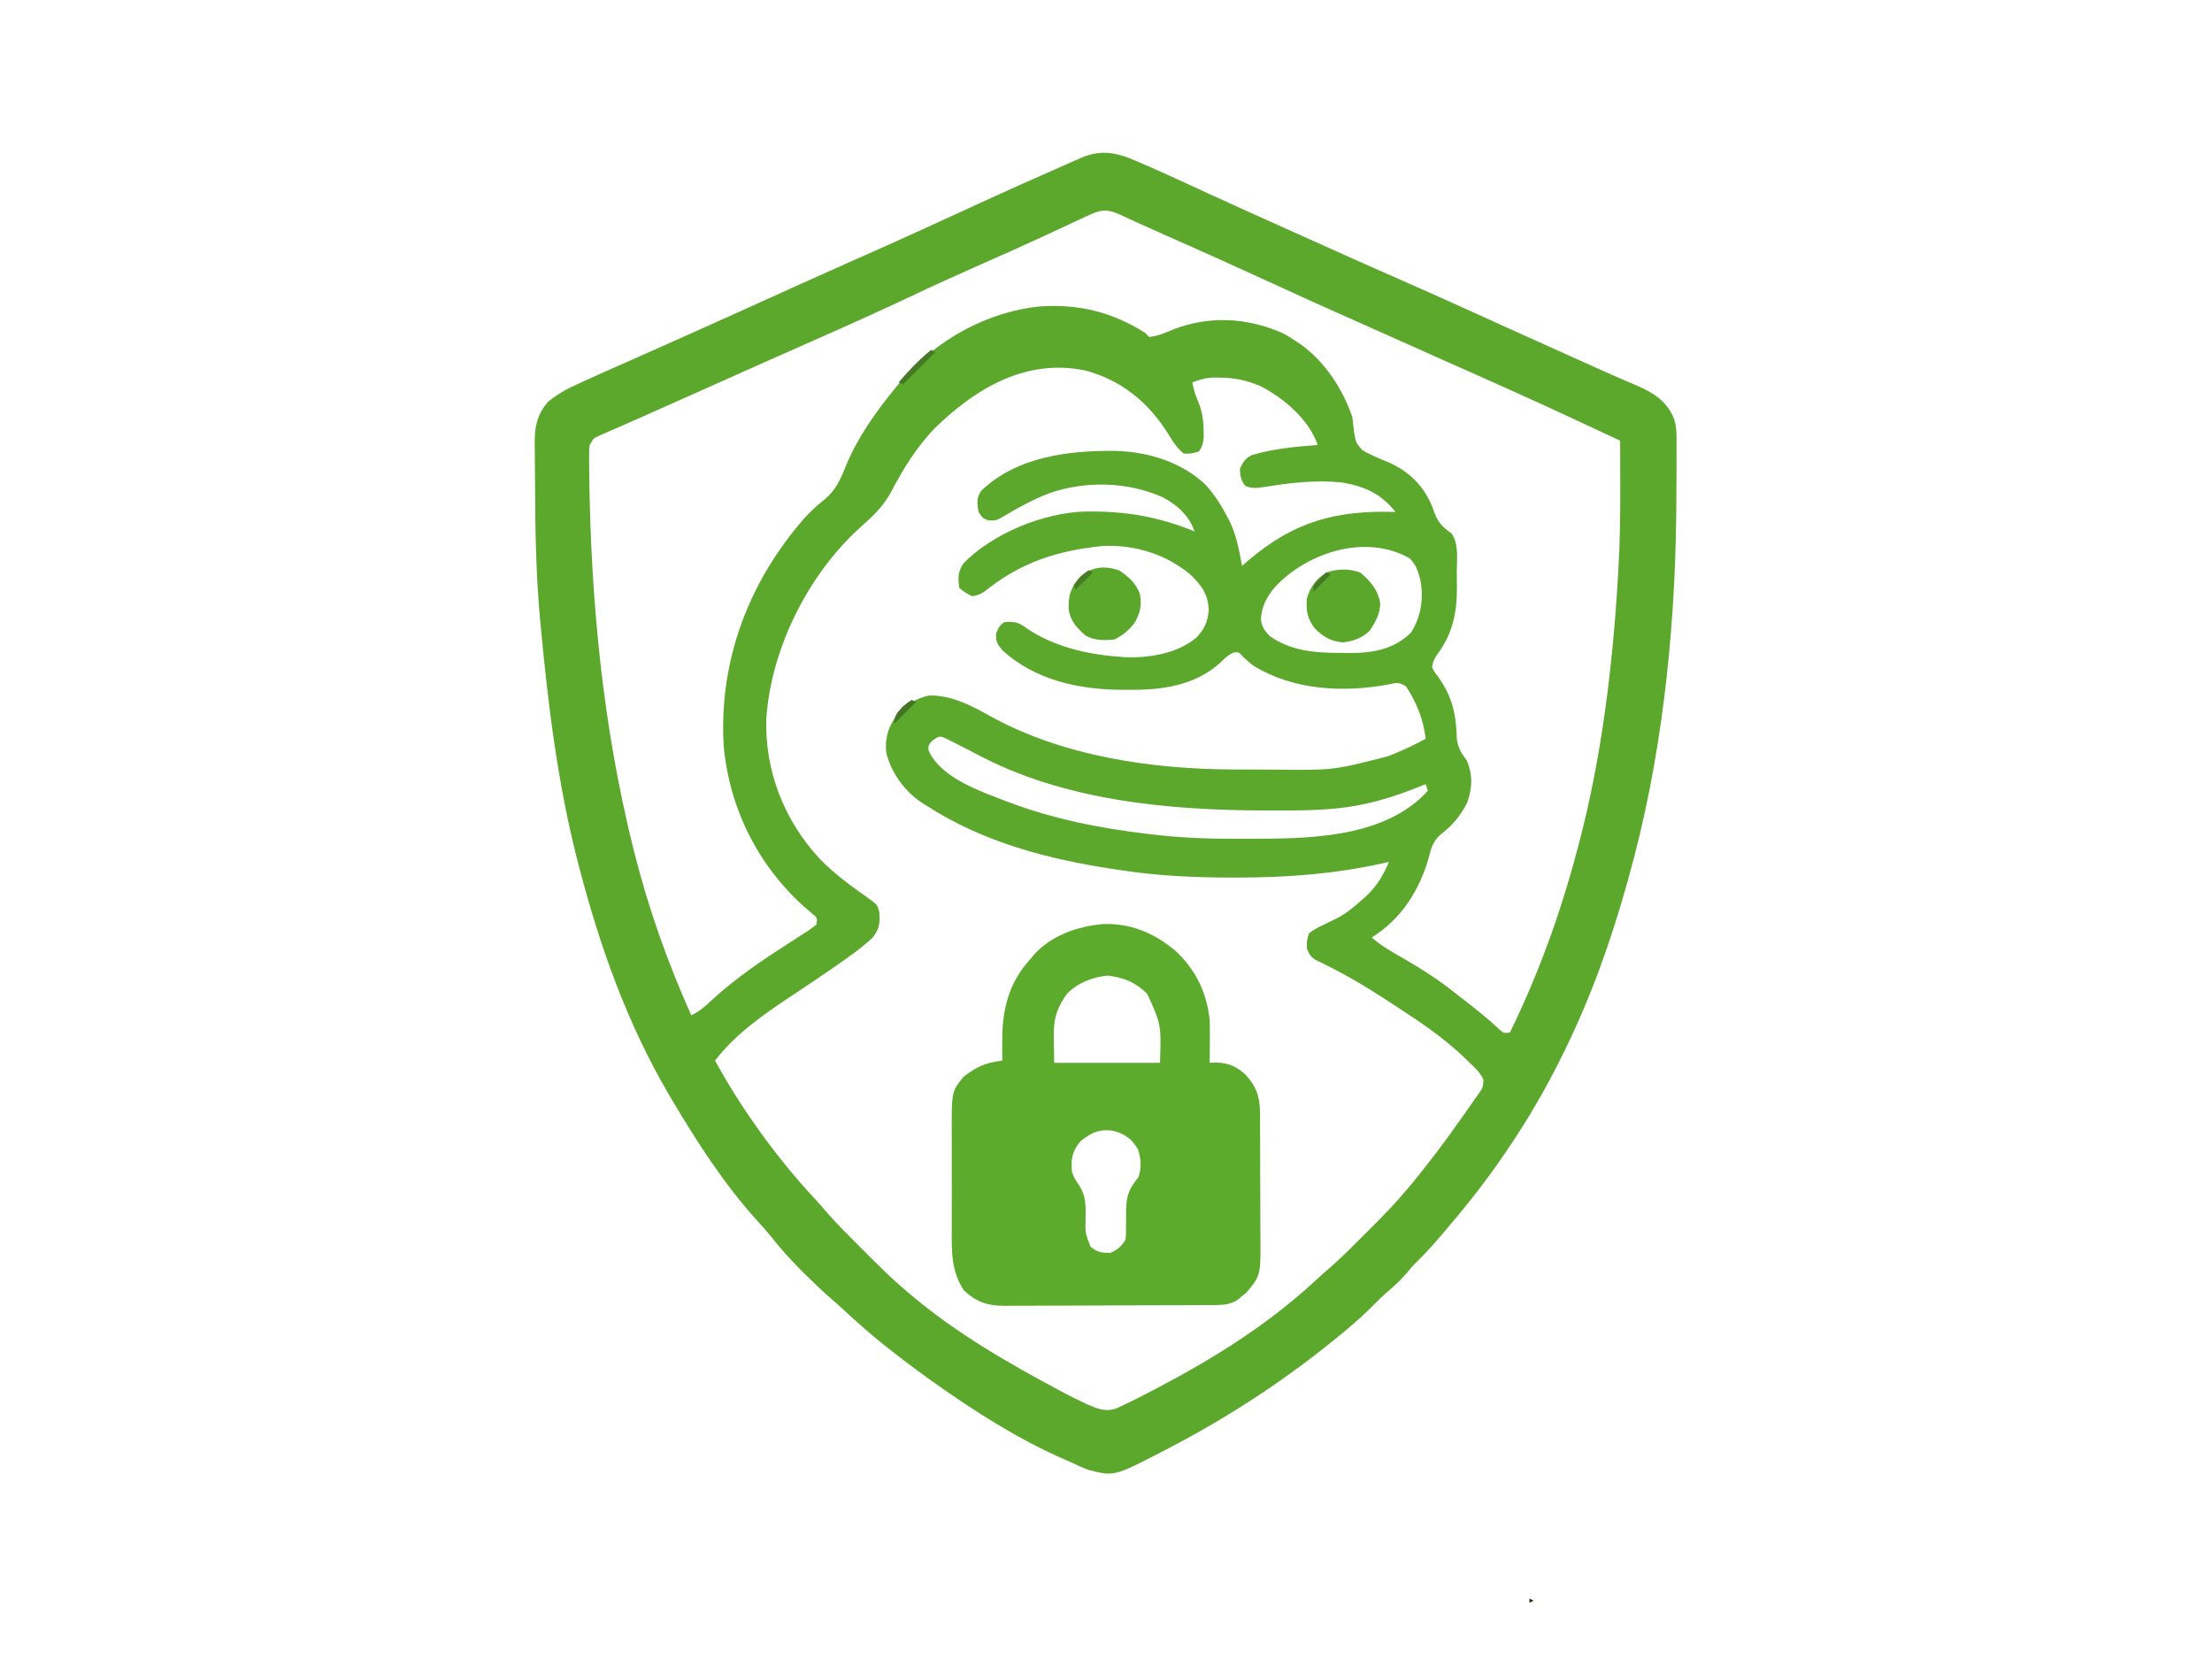
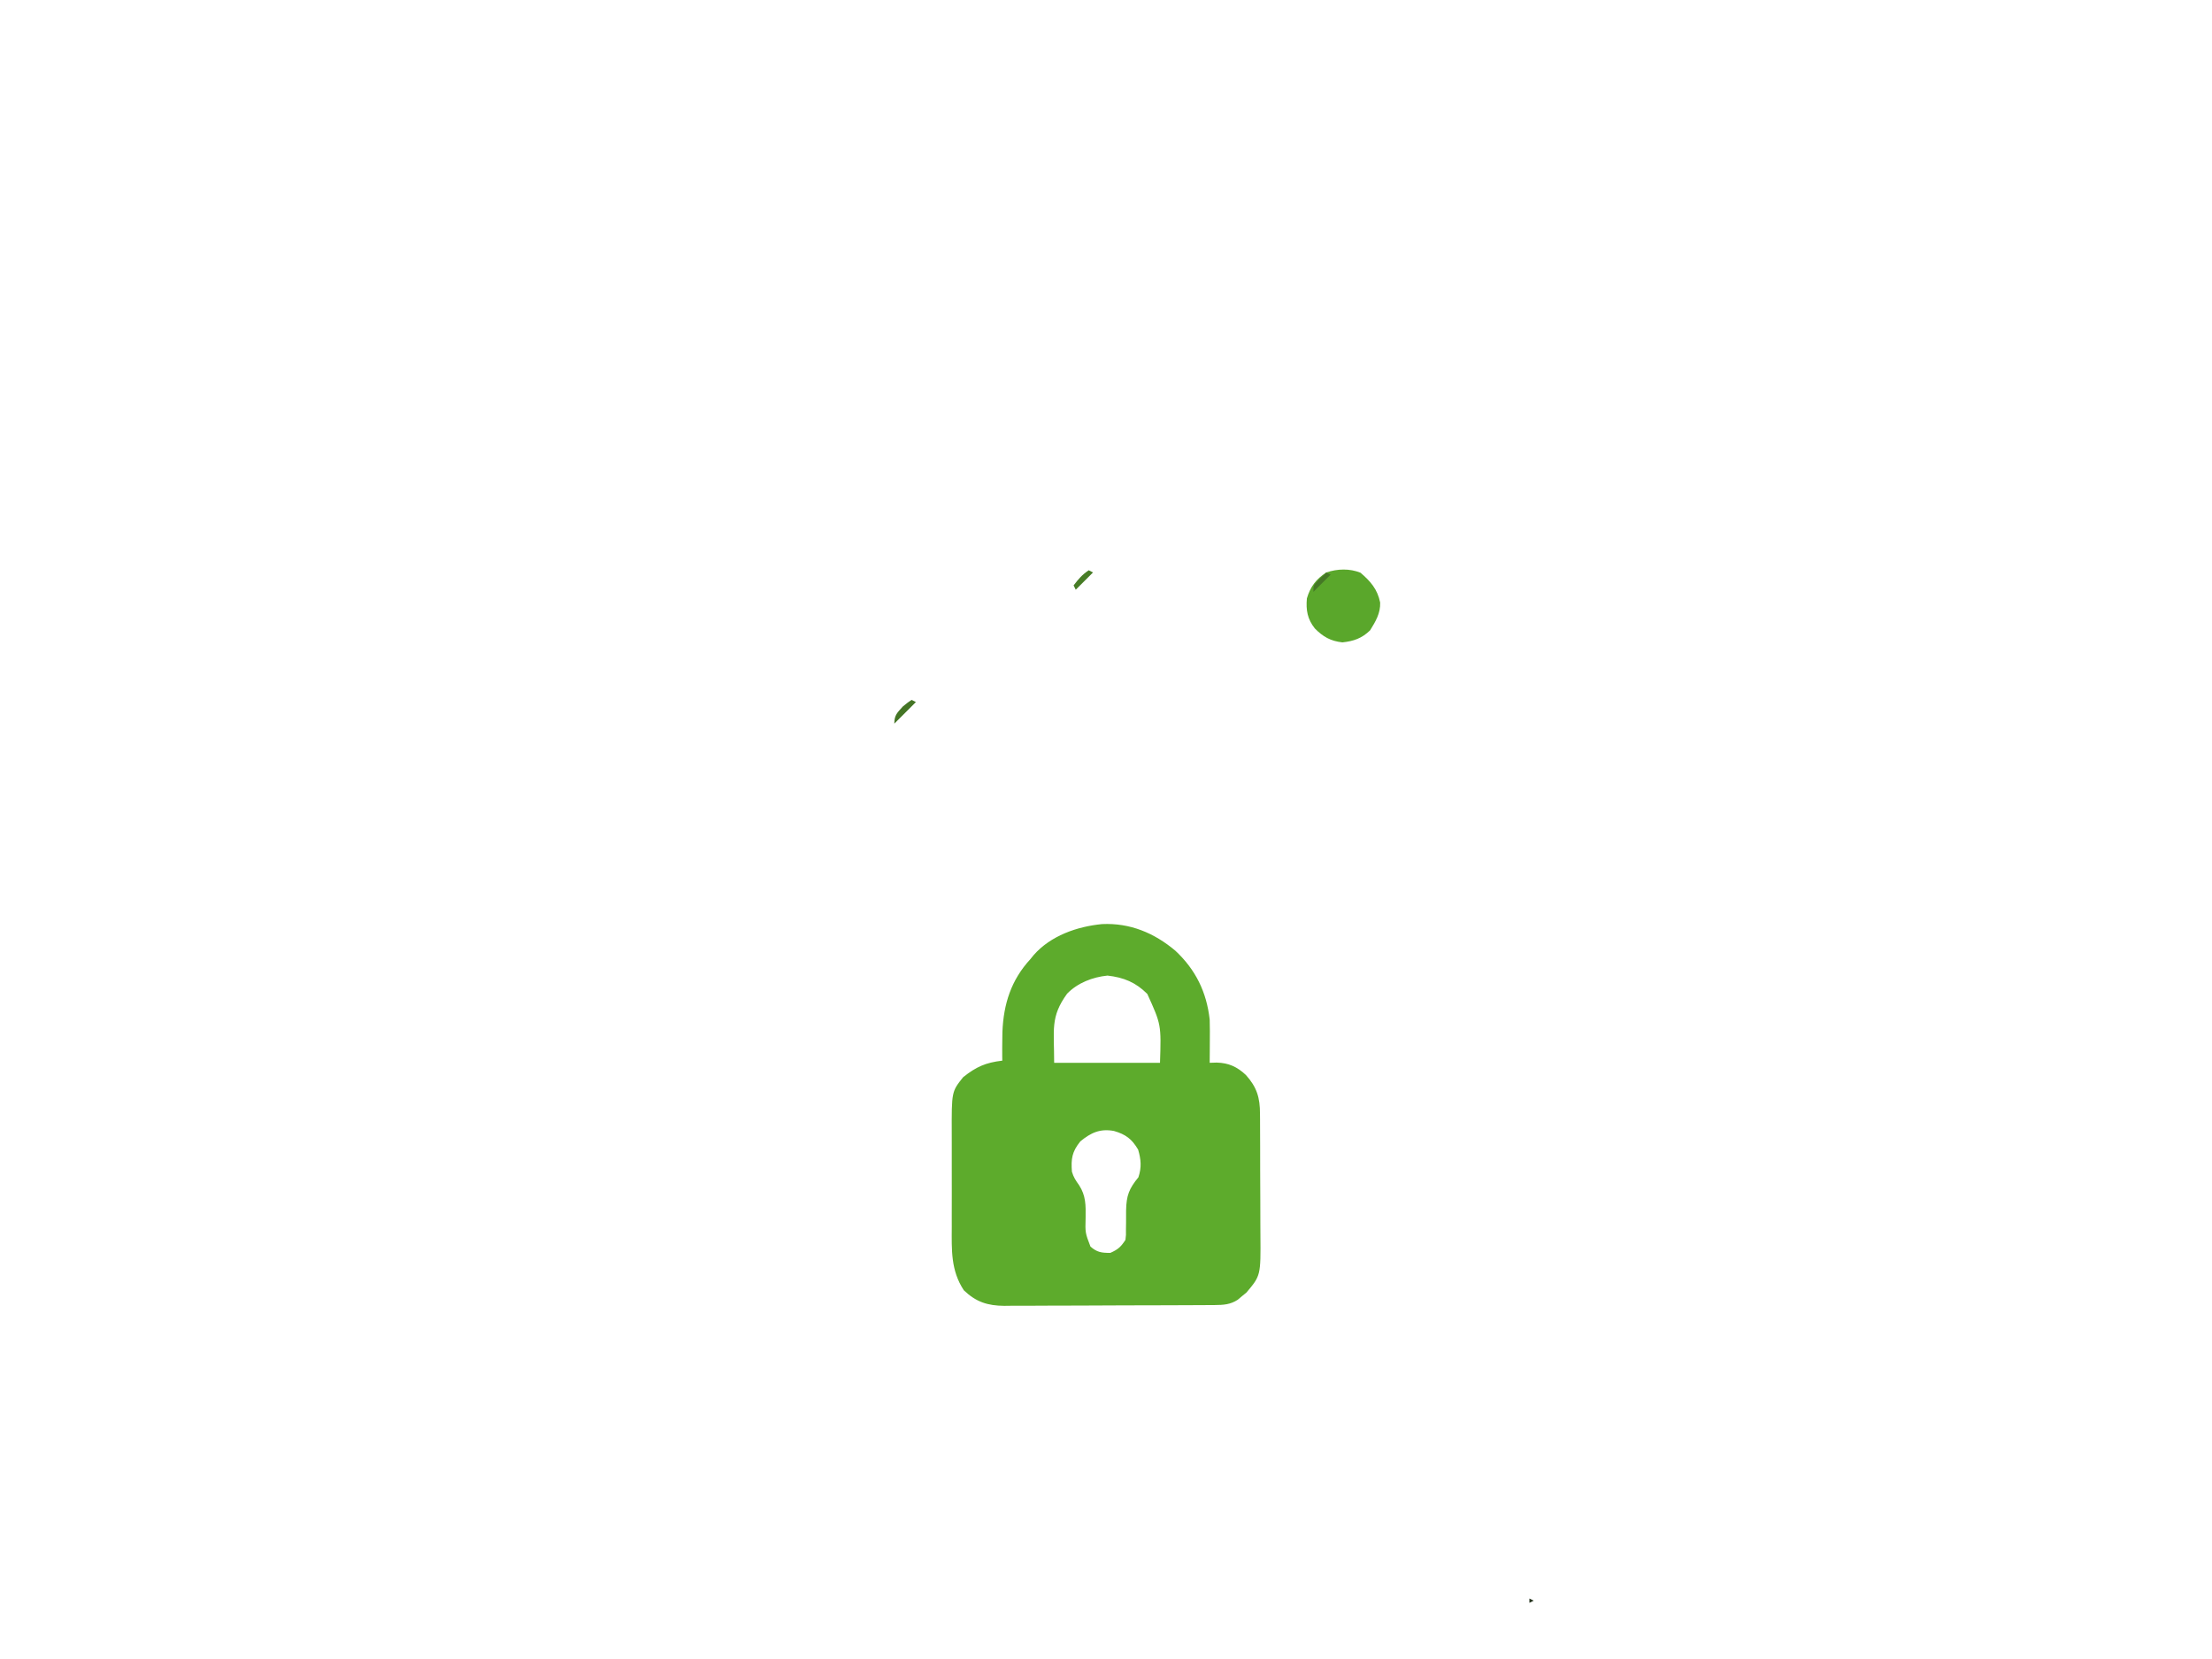
<svg xmlns="http://www.w3.org/2000/svg" width="1024" height="768">
-   <path d="M0 0 C1.113 0.471 1.113 0.471 2.249 0.951 C9.241 3.932 16.16 7.071 23.058 10.262 C26.824 12.004 30.596 13.734 34.367 15.465 C35.156 15.827 35.945 16.19 36.758 16.563 C45.978 20.793 55.228 24.956 64.48 29.113 C65.325 29.493 66.17 29.872 67.04 30.263 C71.186 32.126 75.333 33.988 79.48 35.85 C83.079 37.465 86.677 39.081 90.274 40.699 C101.76 45.864 113.256 51.002 124.793 56.051 C138.688 62.137 152.495 68.417 166.311 74.678 C167.216 75.089 168.122 75.499 169.055 75.922 C169.965 76.335 170.876 76.747 171.814 77.172 C181.695 81.649 191.587 86.102 201.48 90.551 C202.679 91.09 202.679 91.09 203.902 91.64 C205.463 92.342 207.023 93.043 208.584 93.745 C210.103 94.428 211.622 95.113 213.139 95.8 C217.233 97.649 221.339 99.463 225.466 101.237 C226.809 101.823 226.809 101.823 228.18 102.42 C229.891 103.165 231.607 103.9 233.327 104.625 C240.93 107.957 246.985 111.951 250.105 119.926 C251.369 123.751 251.249 127.591 251.238 131.574 C251.24 132.33 251.241 133.085 251.243 133.863 C251.245 136.342 251.239 138.822 251.23 141.301 C251.228 142.158 251.226 143.015 251.224 143.898 C251.206 149.907 251.164 155.916 251.105 161.926 C251.093 163.236 251.08 164.545 251.067 165.895 C250.325 221.183 244.109 278.597 229.105 331.926 C228.671 333.492 228.671 333.492 228.228 335.09 C220.714 361.984 211.461 387.864 199.105 412.926 C198.415 414.327 198.415 414.327 197.711 415.757 C184.276 442.754 167.552 467.897 148.105 490.926 C147.304 491.882 147.304 491.882 146.486 492.857 C141.396 498.921 136.322 504.929 130.609 510.422 C129.017 512.014 127.6 513.689 126.168 515.426 C123.438 518.677 120.406 521.365 117.176 524.109 C115.057 525.969 113.081 527.915 111.105 529.926 C107.263 533.805 103.289 537.418 99.105 540.926 C98.57 541.376 98.034 541.825 97.481 542.289 C72.326 563.301 45.046 581.302 15.98 596.426 C14.855 597.013 13.729 597.601 12.569 598.206 C-9.285 609.442 -9.285 609.442 -21.281 606.301 C-23.894 605.307 -26.375 604.137 -28.895 602.926 C-30.034 602.436 -31.174 601.946 -32.348 601.441 C-53.404 592.233 -73.583 579.397 -92.27 566.113 C-92.993 565.6 -93.716 565.088 -94.461 564.559 C-101.072 559.846 -107.529 554.965 -113.895 549.926 C-114.827 549.188 -115.759 548.451 -116.719 547.691 C-122.656 542.914 -128.302 537.89 -133.875 532.699 C-136.128 530.606 -138.434 528.585 -140.762 526.574 C-144.944 522.928 -148.912 519.1 -152.832 515.176 C-153.531 514.477 -154.23 513.778 -154.949 513.058 C-159.574 508.383 -163.831 503.598 -167.895 498.426 C-169.944 495.864 -172.107 493.461 -174.332 491.051 C-189.691 474.124 -202.268 454.526 -213.895 434.926 C-214.604 433.73 -214.604 433.73 -215.328 432.51 C-234.59 399.653 -247.368 363.661 -256.895 326.926 C-257.183 325.814 -257.472 324.702 -257.769 323.557 C-266.74 288.362 -271.201 251.968 -274.582 215.863 C-274.761 213.977 -274.761 213.977 -274.944 212.052 C-276.719 192.122 -277.123 172.132 -277.19 152.132 C-277.201 149.676 -277.222 147.22 -277.251 144.764 C-277.294 141.153 -277.31 137.542 -277.32 133.93 C-277.338 132.84 -277.355 131.75 -277.373 130.628 C-277.352 123.123 -276.134 117.765 -271.243 111.968 C-267.125 108.659 -263.024 106.207 -258.207 104.051 C-257.41 103.683 -256.613 103.316 -255.792 102.937 C-252.834 101.583 -249.865 100.252 -246.895 98.926 C-246.291 98.656 -245.688 98.386 -245.066 98.108 C-237.778 94.85 -230.482 91.609 -223.183 88.378 C-212.298 83.558 -201.436 78.69 -190.582 73.801 C-189.739 73.421 -188.895 73.041 -188.026 72.65 C-179.595 68.853 -171.166 65.051 -162.742 61.238 C-160.834 60.375 -158.926 59.512 -157.018 58.648 C-155.769 58.083 -154.521 57.519 -153.272 56.953 C-145.953 53.642 -138.623 50.354 -131.277 47.102 C-130.542 46.776 -129.806 46.45 -129.049 46.115 C-127.545 45.449 -126.042 44.783 -124.538 44.118 C-107.252 36.464 -90.066 28.605 -72.899 20.689 C-59.767 14.638 -46.56 8.763 -33.332 2.926 C-32.241 2.444 -31.15 1.962 -30.026 1.465 C-29.012 1.019 -27.998 0.573 -26.953 0.113 C-26.049 -0.285 -25.144 -0.683 -24.213 -1.094 C-15.589 -4.741 -8.361 -3.625 0 0 Z M-22.016 26.082 C-22.734 26.416 -23.453 26.749 -24.194 27.093 C-25.755 27.818 -27.315 28.546 -28.874 29.275 C-33.075 31.242 -37.286 33.189 -41.496 35.137 C-42.363 35.538 -43.229 35.939 -44.122 36.353 C-52.774 40.35 -61.486 44.207 -70.207 48.051 C-81.505 53.036 -92.732 58.145 -103.895 63.426 C-119.735 70.917 -135.733 78.033 -151.765 85.104 C-157.605 87.679 -163.437 90.27 -169.27 92.863 C-170.322 93.331 -171.374 93.798 -172.459 94.28 C-183.861 99.349 -195.254 104.44 -206.639 109.547 C-213.608 112.672 -220.577 115.794 -227.57 118.863 C-230.294 120.058 -233.016 121.26 -235.737 122.462 C-236.998 123.016 -238.26 123.568 -239.524 124.116 C-241.25 124.865 -242.971 125.626 -244.691 126.387 C-245.654 126.807 -246.617 127.228 -247.608 127.662 C-250.179 128.854 -250.179 128.854 -251.895 131.926 C-252.203 133.947 -252.203 133.947 -252.16 136.211 C-252.164 137.111 -252.169 138.012 -252.173 138.939 C-252.164 139.945 -252.154 140.952 -252.145 141.988 C-252.138 143.071 -252.131 144.154 -252.124 145.27 C-251.442 203.255 -245.921 261.583 -231.895 317.926 C-231.732 318.58 -231.57 319.233 -231.402 319.907 C-224.858 346.099 -215.929 371.299 -204.895 395.926 C-201.291 394.229 -198.855 392.18 -195.957 389.426 C-184.23 378.533 -171.051 369.789 -157.609 361.18 C-156.914 360.729 -156.219 360.279 -155.503 359.814 C-154.163 358.946 -152.817 358.086 -151.465 357.236 C-149.888 356.211 -148.383 355.076 -146.895 353.926 C-146.541 350.752 -146.541 350.752 -149.133 348.684 C-150.154 347.801 -151.179 346.924 -152.207 346.051 C-173.96 326.73 -187.357 300.025 -189.895 270.926 C-192.119 231.587 -178.24 195.192 -152.457 165.738 C-149.434 162.399 -146.281 159.611 -142.77 156.801 C-138.03 152.644 -135.909 148.153 -133.641 142.43 C-128.115 128.662 -119.303 116.309 -109.895 104.926 C-109.191 104.057 -108.487 103.188 -107.762 102.293 C-91.716 83.405 -67.595 69.926 -42.8 67.741 C-25.112 66.645 -9.89 70.526 5.105 79.926 C5.765 80.586 6.425 81.246 7.105 81.926 C11.066 81.534 14.462 80.023 18.105 78.488 C34.853 71.989 52.157 72.889 68.633 80.02 C70.901 81.2 72.989 82.491 75.105 83.926 C75.903 84.456 76.701 84.985 77.523 85.531 C88.542 93.543 96.748 106.095 101.105 118.926 C101.416 121.361 101.708 123.799 101.98 126.238 C102.779 130.755 102.779 130.755 105.614 134.188 C109.565 136.582 113.829 138.269 118.089 140.027 C127.444 144.197 134.386 151.049 138.141 160.543 C138.459 161.412 138.777 162.281 139.105 163.176 C140.891 168.022 142.999 169.891 147.105 172.926 C150.58 177.974 149.477 184.781 149.476 190.667 C149.48 192.891 149.517 195.113 149.555 197.336 C149.65 209.306 147.713 219.179 140.375 228.988 C139.003 231.083 138.3 232.425 138.105 234.926 C139.157 237.057 139.157 237.057 140.793 239.113 C147.56 248.65 149.196 256.653 149.531 268.199 C150.181 272.416 151.568 274.551 154.105 277.926 C156.964 284.644 156.726 290.745 154.281 297.523 C151.427 303.355 147.173 308.377 141.996 312.254 C138.616 315.378 137.709 318.106 136.668 322.426 C132.308 337.952 123.981 351.266 110.105 359.926 C114.843 364.08 120.231 366.99 125.668 370.113 C133.942 374.938 141.637 379.918 149.105 385.926 C150.286 386.845 151.469 387.761 152.652 388.676 C158.474 393.188 164.2 397.711 169.555 402.781 C171.187 404.223 171.187 404.223 174.105 403.926 C187.32 376.774 197.36 349.151 205.105 319.926 C205.515 318.395 205.515 318.395 205.933 316.833 C216.538 276.652 221.678 234.353 224.105 192.926 C224.147 192.245 224.189 191.565 224.233 190.864 C225.057 177.291 225.229 163.77 225.168 150.176 C225.163 148.195 225.158 146.215 225.154 144.234 C225.143 139.465 225.126 134.695 225.105 129.926 C188.741 112.915 188.741 112.915 152.086 96.543 C144.248 93.125 136.455 89.609 128.656 86.103 C121.966 83.098 115.27 80.107 108.562 77.141 C92.42 69.998 76.328 62.762 60.302 55.362 C46.357 48.926 32.343 42.652 18.296 36.443 C17.583 36.128 16.871 35.813 16.137 35.488 C15.44 35.18 14.743 34.873 14.026 34.555 C9.843 32.704 5.672 30.827 1.512 28.926 C0.567 28.495 -0.378 28.063 -1.351 27.619 C-3.021 26.854 -4.689 26.085 -6.354 25.311 C-12.873 22.327 -15.766 23.129 -22.016 26.082 Z M-92.367 124.328 C-100.624 133.08 -107.034 143.267 -112.52 153.926 C-116.23 160.605 -121.008 165.059 -126.68 170.105 C-150.813 191.871 -167.92 226.109 -170.145 258.574 C-170.909 282.886 -161.843 305.818 -145.342 323.583 C-138.658 330.456 -130.885 336.125 -123.062 341.625 C-118.729 344.772 -118.729 344.772 -117.895 347.926 C-117.436 352.966 -117.726 355.94 -120.895 359.926 C-125.92 364.679 -131.531 368.624 -137.207 372.551 C-138.077 373.157 -138.947 373.763 -139.844 374.387 C-145.645 378.413 -151.504 382.345 -157.395 386.238 C-170.583 394.98 -184.2 404.213 -193.895 416.926 C-188.924 425.862 -183.728 434.516 -177.895 442.926 C-177.526 443.461 -177.158 443.997 -176.779 444.549 C-167.847 457.506 -158.033 469.781 -147.309 481.301 C-145.45 483.321 -143.664 485.367 -141.883 487.453 C-137.208 492.814 -132.161 497.809 -127.125 502.826 C-125.46 504.485 -123.801 506.149 -122.143 507.814 C-116.568 513.393 -110.947 518.861 -104.895 523.926 C-104.34 524.397 -103.786 524.869 -103.216 525.354 C-82.077 543.186 -57.935 557.118 -33.582 570.051 C-32.765 570.488 -31.949 570.925 -31.107 571.376 C-28.726 572.617 -26.327 573.789 -23.895 574.926 C-22.993 575.353 -22.091 575.781 -21.163 576.222 C-16.722 578.112 -13.242 579.521 -8.5 578.074 C-6.944 577.405 -5.41 576.683 -3.895 575.926 C-2.945 575.475 -1.996 575.024 -1.018 574.56 C2.284 572.946 5.54 571.261 8.793 569.551 C9.38 569.244 9.967 568.937 10.572 568.62 C37.102 554.727 62.437 538.9 84.41 518.41 C86.467 516.514 88.547 514.691 90.672 512.875 C95.868 508.344 100.716 503.465 105.578 498.583 C107.165 496.991 108.757 495.405 110.35 493.818 C115.81 488.362 121.145 482.848 126.105 476.926 C126.614 476.324 127.122 475.723 127.646 475.103 C136.324 464.749 144.349 453.982 152.105 442.926 C152.619 442.203 153.133 441.48 153.662 440.736 C155.116 438.684 156.551 436.62 157.98 434.551 C158.416 433.938 158.851 433.326 159.3 432.695 C161.539 429.584 161.539 429.584 161.863 425.916 C160.578 422.54 157.895 420.277 155.355 417.801 C154.772 417.227 154.189 416.653 153.587 416.061 C143.464 406.279 131.887 398.546 120.105 390.926 C119.376 390.449 118.646 389.971 117.894 389.479 C108.214 383.159 98.475 377.287 88.071 372.223 C87.318 371.846 86.565 371.47 85.789 371.082 C85.124 370.76 84.46 370.439 83.775 370.107 C81.666 368.615 81 367.334 80.105 364.926 C80.043 361.426 80.043 361.426 81.105 357.926 C83.525 356.198 85.44 355.1 88.105 353.926 C89.485 353.255 90.861 352.578 92.234 351.895 C92.902 351.565 93.57 351.235 94.258 350.895 C98.304 348.773 101.709 345.949 105.105 342.926 C105.813 342.311 106.521 341.696 107.25 341.062 C112.378 336.315 115.375 331.332 118.105 324.926 C116.908 325.191 115.71 325.457 114.477 325.73 C92.349 330.563 70.652 332.162 48.043 332.176 C47.026 332.176 46.009 332.177 44.961 332.178 C28.162 332.16 11.745 331.41 -4.895 328.926 C-6.103 328.749 -7.312 328.572 -8.558 328.39 C-39.297 323.775 -69.494 316.017 -95.895 298.926 C-96.663 298.451 -97.431 297.977 -98.223 297.488 C-106.131 292.176 -112.364 283.689 -114.617 274.398 C-115.333 268.016 -113.813 262.778 -110.145 257.551 C-106.024 252.59 -101.246 249.296 -94.895 247.926 C-84.717 247.553 -75.227 252.57 -66.577 257.396 C-33.187 275.914 7.979 281.995 45.805 282.129 C47.079 282.135 48.354 282.14 49.667 282.146 C52.348 282.156 55.03 282.162 57.712 282.166 C60.424 282.17 63.135 282.184 65.847 282.207 C92.191 282.526 92.191 282.526 117.543 276.051 C118.517 275.668 118.517 275.668 119.51 275.277 C124.861 273.131 130.041 270.677 135.105 267.926 C133.915 258.578 131.064 251.587 126.043 243.676 C122.482 241.554 121.715 241.959 117.781 242.793 C96.763 246.671 73.573 245.457 55.105 233.926 C53.743 232.815 52.405 231.672 51.105 230.488 C48.517 227.68 48.517 227.68 46.172 228.031 C43.566 229.159 42.055 230.675 40.043 232.676 C28.38 243.311 12.869 245.458 -2.395 245.238 C-3.515 245.242 -4.635 245.245 -5.789 245.248 C-25.703 245.122 -45.843 240.678 -60.895 226.926 C-63.22 224.054 -63.944 222.963 -63.77 219.301 C-62.796 216.658 -62.255 215.472 -59.895 213.926 C-55.187 213.484 -53.038 214.135 -49.332 216.988 C-37.079 225.213 -21.469 228.944 -6.895 229.926 C-5.746 230.03 -5.746 230.03 -4.574 230.137 C6.659 230.692 20.474 228.509 29.105 220.926 C32.832 216.969 34.396 213.295 34.668 207.863 C34.231 200.713 31.1 196.659 26.105 191.863 C14.971 182.521 0.511 178.058 -14.031 178.645 C-35.25 180.729 -52.311 186.167 -69.141 199.762 C-71.1 201.062 -72.564 201.626 -74.895 201.926 C-77.138 200.778 -79.104 199.716 -80.895 197.926 C-81.375 193.204 -81.522 190.951 -79.02 186.863 C-65.331 172.795 -41.817 163.251 -22.367 162.723 C-3.945 162.495 11.045 164.999 28.105 171.926 C25.556 164.583 20.132 159.731 13.355 156.113 C-2.789 148.905 -22.187 148.423 -38.936 154.172 C-45.83 156.825 -52.468 160.267 -58.797 164.069 C-63.578 166.932 -63.578 166.932 -67.207 166.863 C-69.895 165.926 -69.895 165.926 -71.895 162.926 C-72.552 158.979 -72.964 156.492 -70.668 153.129 C-54.201 137.315 -30.072 134.397 -8.445 134.652 C6.543 135.085 22.01 139.754 33.105 150.238 C37.208 154.721 40.312 159.544 43.105 164.926 C43.484 165.632 43.863 166.339 44.254 167.066 C47.507 173.671 48.755 180.732 50.105 187.926 C51.034 187.101 51.962 186.276 52.918 185.426 C74.308 167.244 93.565 162.082 121.105 162.926 C114.514 154.553 107.062 151.146 96.543 149.301 C84.3 148.006 72.385 149.401 60.301 151.387 C57.028 151.87 54.694 152.176 51.605 150.863 C49.519 148.168 49.173 146.324 49.105 142.926 C50.517 139.802 51.485 138.256 54.539 136.633 C64.606 133.635 74.662 132.717 85.105 131.926 C81.081 120.07 69.163 109.96 58.297 104.52 C52.072 101.93 46.426 100.778 39.668 100.738 C38.03 100.717 38.03 100.717 36.359 100.695 C32.972 100.935 30.267 101.719 27.105 102.926 C27.578 106.045 28.353 108.503 29.605 111.426 C31.645 116.184 32.257 120.331 32.293 125.488 C32.307 126.418 32.321 127.347 32.336 128.305 C32.093 131.063 31.685 132.657 30.105 134.926 C26.73 135.926 26.73 135.926 23.105 135.926 C19.94 133.303 17.993 130.316 15.918 126.801 C6.855 112.296 -5.59 102.036 -22.207 97.492 C-49.929 91.65 -73.169 105.676 -92.367 124.328 Z M65.105 197.926 C61.423 202.387 59.097 206.903 58.805 212.758 C59.27 216.114 60.529 217.964 62.887 220.355 C72.669 227.279 83.658 228.127 95.168 228.176 C96.346 228.196 97.523 228.217 98.736 228.238 C110.006 228.288 119.939 226.916 128.293 218.801 C133.027 211.292 134.247 202.916 132.602 194.281 C131.551 190.181 130.678 187.528 127.73 184.426 C107.336 172.772 80.134 181.645 65.105 197.926 Z M-93.082 268.613 C-95.093 270.742 -95.093 270.742 -95.082 273.238 C-89.314 286.293 -70.675 292.303 -58.395 297.113 C-37.441 305.042 -16.097 309.278 6.105 311.926 C6.824 312.013 7.542 312.101 8.282 312.191 C20.628 313.667 32.828 314.243 45.26 314.187 C48.038 314.176 50.817 314.187 53.596 314.199 C80.462 314.22 113.918 313.962 134.23 293.988 C135.159 292.967 135.159 292.967 136.105 291.926 C135.775 290.936 135.445 289.946 135.105 288.926 C133.966 289.385 132.826 289.844 131.652 290.316 C123.2 293.63 114.829 296.5 105.918 298.301 C104.801 298.533 104.801 298.533 103.661 298.771 C90.288 301.278 76.42 301.133 62.855 301.113 C62.079 301.113 61.302 301.112 60.501 301.111 C15.531 301.018 -32.739 296.497 -73.008 274.93 C-76.237 273.211 -79.503 271.569 -82.77 269.926 C-83.901 269.348 -85.033 268.771 -86.199 268.176 C-89.85 266.453 -89.85 266.453 -93.082 268.613 Z " fill="#5BA82C" transform="translate(524.895,74.074)" />
  <path d="M0 0 C12.997 -0.612 24.217 4.124 33.969 12.336 C43.382 21.149 48.426 31.5 49.844 44.211 C49.955 47.692 49.939 51.167 49.906 54.648 C49.902 55.571 49.897 56.493 49.893 57.443 C49.881 59.699 49.865 61.955 49.844 64.211 C51.451 64.163 51.451 64.163 53.09 64.113 C58.665 64.258 62.533 66.058 66.613 69.859 C71.665 75.488 73.144 80.326 73.134 87.888 C73.141 88.645 73.148 89.401 73.155 90.181 C73.174 92.675 73.178 95.17 73.18 97.664 C73.186 99.407 73.193 101.149 73.2 102.892 C73.212 106.543 73.216 110.195 73.214 113.846 C73.214 118.508 73.241 123.169 73.276 127.83 C73.298 131.43 73.302 135.029 73.301 138.629 C73.303 140.347 73.312 142.064 73.328 143.782 C73.483 162.702 73.483 162.702 66.844 170.586 C65.854 171.39 65.854 171.39 64.844 172.211 C64.184 172.768 63.524 173.325 62.844 173.898 C59.46 176.119 56.222 176.337 52.241 176.358 C50.861 176.369 50.861 176.369 49.454 176.38 C48.453 176.382 47.451 176.385 46.419 176.388 C44.828 176.398 44.828 176.398 43.205 176.408 C39.694 176.428 36.183 176.439 32.672 176.449 C31.472 176.453 30.272 176.457 29.036 176.462 C22.685 176.482 16.335 176.497 9.984 176.506 C3.43 176.517 -3.125 176.552 -9.68 176.591 C-14.724 176.617 -19.769 176.626 -24.813 176.629 C-27.229 176.634 -29.645 176.646 -32.061 176.664 C-35.446 176.689 -38.829 176.688 -42.214 176.681 C-43.704 176.7 -43.704 176.7 -45.225 176.72 C-52.99 176.662 -58.314 174.927 -63.969 169.523 C-70.037 160.334 -69.601 150.806 -69.555 140.242 C-69.557 138.595 -69.56 136.948 -69.563 135.301 C-69.568 131.861 -69.561 128.422 -69.547 124.983 C-69.53 120.595 -69.54 116.208 -69.558 111.82 C-69.569 108.423 -69.565 105.025 -69.558 101.628 C-69.556 100.011 -69.558 98.394 -69.565 96.777 C-69.63 77.564 -69.63 77.564 -64.289 70.871 C-58.255 66.07 -53.917 64.124 -46.156 63.211 C-46.168 62.651 -46.179 62.092 -46.191 61.516 C-46.223 58.746 -46.198 55.981 -46.156 53.211 C-46.141 52.126 -46.125 51.04 -46.109 49.922 C-45.58 36.889 -42.049 25.879 -33.156 16.211 C-32.657 15.599 -32.159 14.986 -31.645 14.355 C-23.77 5.37 -11.575 1.132 0 0 Z M-16.156 32.211 C-23.999 43.026 -22.156 48.774 -22.156 64.211 C-5.986 64.211 10.184 64.211 26.844 64.211 C27.414 46.541 27.414 46.541 20.969 32.336 C15.581 26.948 10.045 24.687 2.531 23.836 C-4.349 24.536 -11.28 27.196 -16.156 32.211 Z M-10.031 100.586 C-13.898 105.362 -14.386 108.672 -13.934 114.637 C-13.148 117.239 -12.191 118.643 -10.633 120.836 C-7.439 125.74 -7.517 130.183 -7.594 135.898 C-7.793 142.904 -7.793 142.904 -5.344 149.293 C-2.298 151.963 -0.169 152.211 3.844 152.211 C7.418 150.623 8.655 149.495 10.844 146.211 C11.129 143.906 11.129 143.906 11.082 141.352 C11.098 140.4 11.114 139.449 11.131 138.469 C11.148 136.479 11.153 134.49 11.146 132.5 C11.29 125.622 12.503 122.514 16.844 117.211 C18.377 112.671 18.066 108.962 16.719 104.398 C13.835 99.496 10.946 97.321 5.531 95.773 C-0.842 94.586 -5.147 96.551 -10.031 100.586 Z " fill="#5DAB2C" transform="translate(510.156,427.789)" />
  <path d="M0 0 C4.698 4.027 7.861 7.671 9.102 13.793 C9.305 18.726 6.971 22.615 4.438 26.688 C0.644 30.376 -3.161 31.701 -8.375 32.25 C-13.831 31.655 -17.309 29.665 -21.125 25.812 C-24.549 21.531 -25.32 17.28 -24.812 11.875 C-23.232 6.517 -20.552 2.913 -15.812 -0.125 C-10.67 -1.839 -5.064 -2.026 0 0 Z " fill="#5AA72B" transform="translate(629.812,265.125)" />
-   <path d="M0 0 C4.354 2.934 7.887 6.025 9.613 11.113 C10.468 16.115 9.704 19.759 7.191 24.145 C4.696 27.543 1.663 30.044 -2.125 31.938 C-7.08 32.481 -10.996 32.502 -15.5 30.25 C-19.573 26.661 -22.634 23.495 -23.398 17.957 C-23.685 11.728 -22.305 7.614 -18.125 2.938 C-12.589 -1.832 -6.78 -2.305 0 0 Z " fill="#5BA72B" transform="translate(518.125,264.062)" />
-   <path d="M0 0 C0.66 0.33 1.32 0.66 2 1 C-2.95 5.95 -7.9 10.9 -13 16 C-13.66 15.67 -14.32 15.34 -15 15 C-10.314 9.523 -5.598 4.548 0 0 Z " fill="#467926" transform="translate(431,162)" />
  <path d="M0 0 C0.66 0.33 1.32 0.66 2 1 C-1.3 4.3 -4.6 7.6 -8 11 C-8 7.023 -6.62 5.911 -4 3 C-1.75 1.188 -1.75 1.188 0 0 Z " fill="#447525" transform="translate(422,324)" />
  <path d="M0 0 C0.66 0.33 1.32 0.66 2 1 C-0.64 3.64 -3.28 6.28 -6 9 C-6.33 8.34 -6.66 7.68 -7 7 C-4.781 4.092 -3.07 2.047 0 0 Z " fill="#477C26" transform="translate(504,264)" />
  <path d="M0 0 C0.66 0.33 1.32 0.66 2 1 C-0.64 3.64 -3.28 6.28 -6 9 C-6 6 -6 6 -3.562 3.375 C-2.717 2.591 -1.871 1.808 -1 1 C-0.67 0.67 -0.34 0.34 0 0 Z " fill="#457826" transform="translate(614,265)" />
  <path d="M0 0 C0.99 0.495 0.99 0.495 2 1 C1.01 1.495 1.01 1.495 0 2 C0 1.34 0 0.68 0 0 Z " fill="#26341E" transform="translate(708,740)" />
</svg>